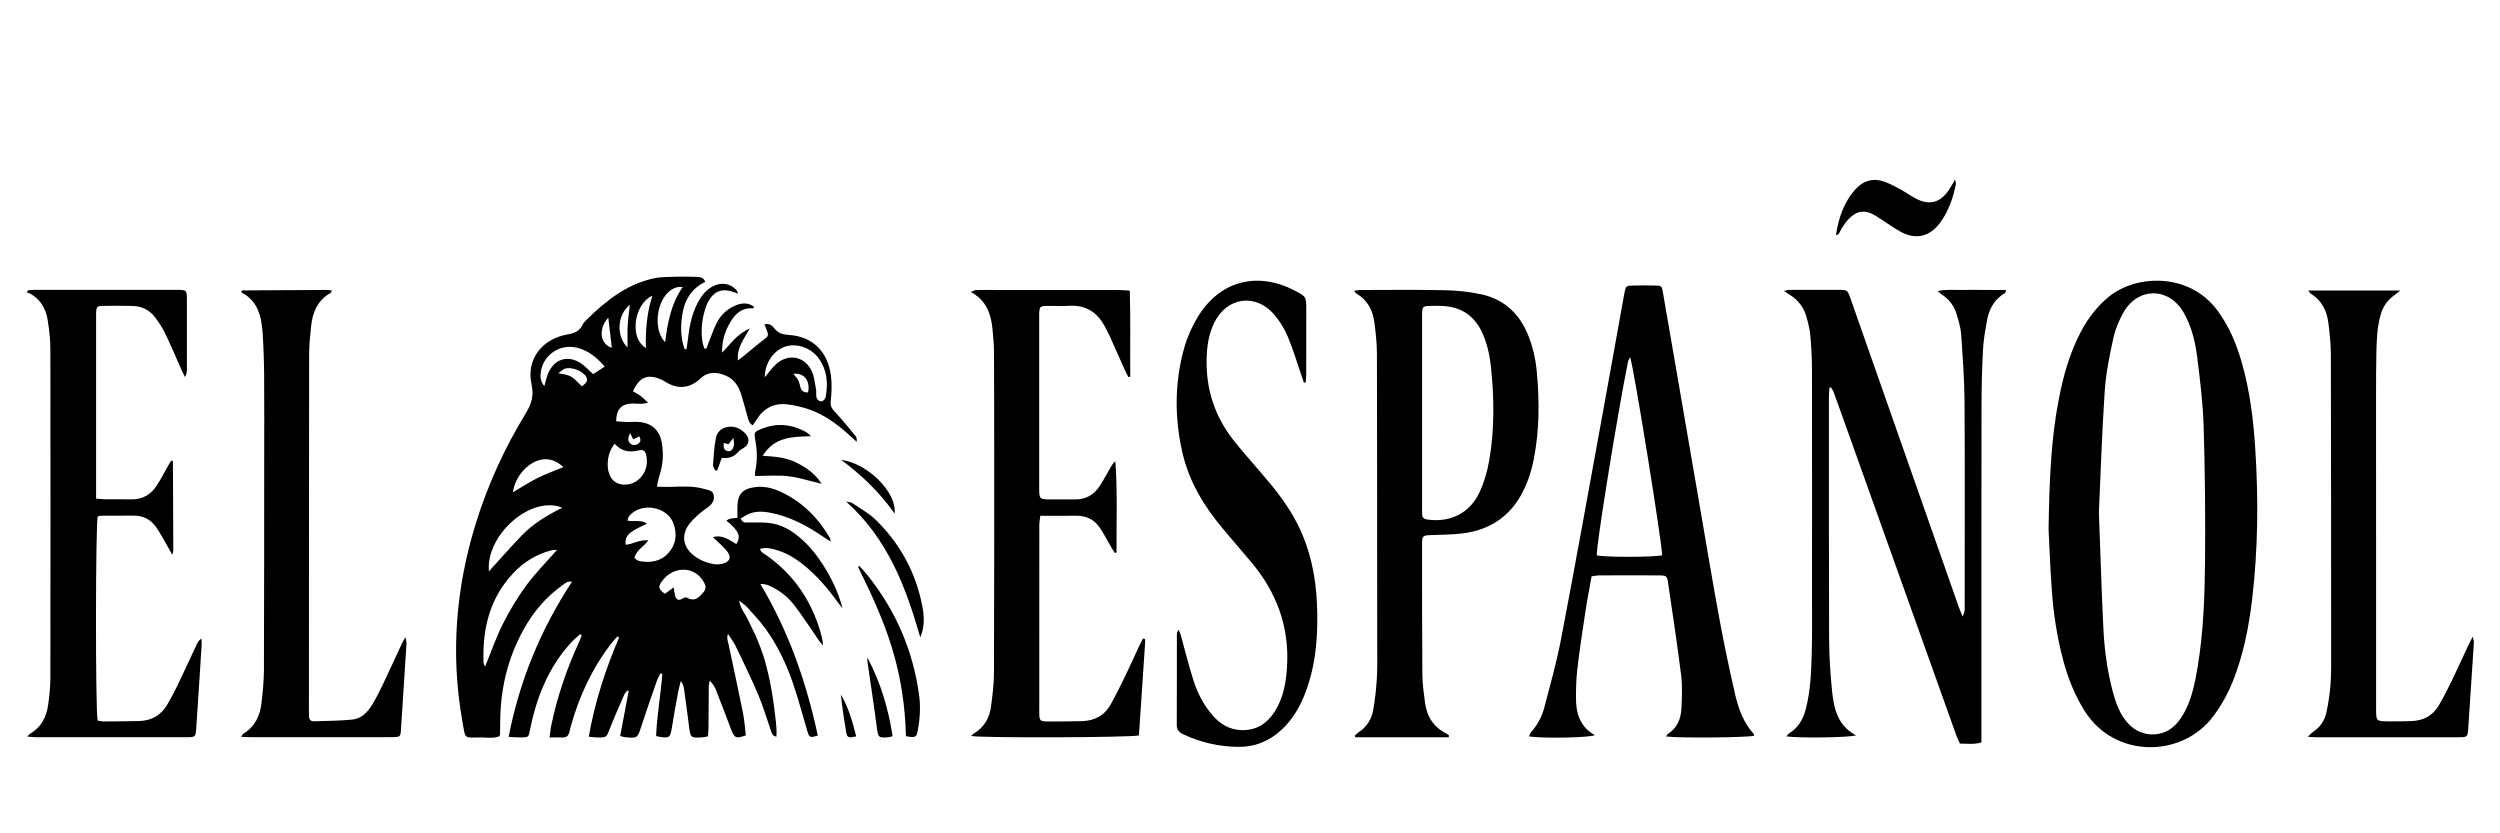
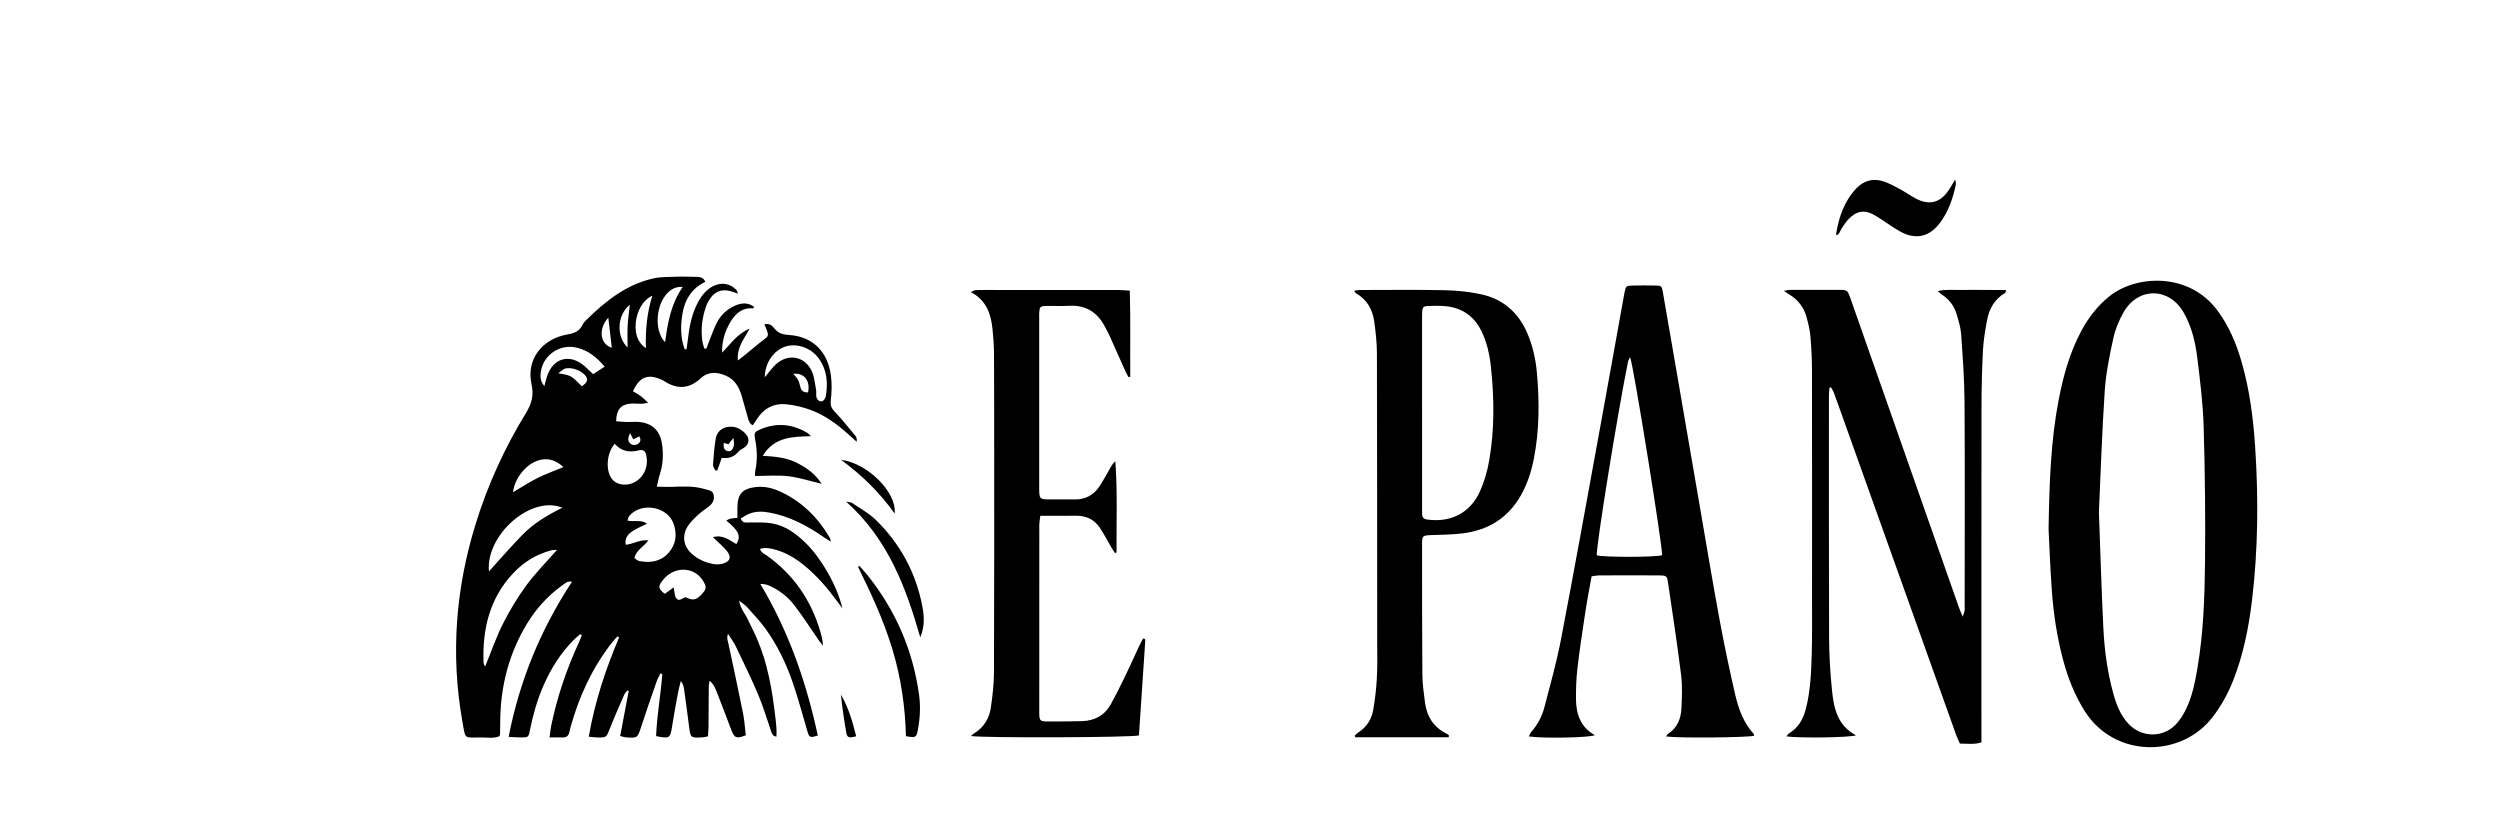
<svg xmlns="http://www.w3.org/2000/svg" version="1.1" id="Capa_1" x="0px" y="0px" viewBox="0 0 750 250" style="enable-background:new 0 0 750 250;" xml:space="preserve">
  <g>
    <path d="M252.72,182.52c-0.48-0.65-0.97-1.3-1.45-1.96c-2.97-4.07-6.21-7.88-10.16-11.06c-2.56-2.06-5.35-3.74-8.55-4.61   c-1.42-0.39-2.89-0.73-4.56-0.22c0.34,1.14,1.27,1.45,1.95,1.93c8.1,5.73,13.38,13.45,16.17,22.92c0.26,0.88,0.44,1.79,0.63,2.69   c0.07,0.32,0.06,0.65,0.13,1.5c-0.58-0.74-0.9-1.11-1.18-1.51c-2.47-3.57-4.8-7.25-7.45-10.68c-2-2.6-4.62-4.6-7.69-5.9   c-0.72-0.3-1.5-0.45-2.47-0.44c8.53,14.21,13.8,29.49,17.25,45.47c-2.33,0.74-2.55,0.64-3.11-1.21c-1.43-4.81-2.7-9.67-4.32-14.41   c-2.04-5.95-4.75-11.63-8.49-16.72c-1.63-2.21-3.55-4.21-5.39-6.26c-0.53-0.59-1.26-1.02-2.3-1.85c0.44,2.54,1.89,4,2.68,5.76   c0.83,1.83,1.79,3.59,2.58,5.44c0.79,1.84,1.51,3.73,2.11,5.64c0.63,1.99,1.13,4.03,1.59,6.06c0.44,1.96,0.79,3.94,1.1,5.92   c0.31,1.98,0.55,3.98,0.79,5.97c0.24,1.94,0.48,3.89,0.35,6.02c-1.31-0.26-1.4-1.06-1.63-1.72c-1.27-3.63-2.34-7.35-3.84-10.88   c-2.08-4.92-4.44-9.73-6.75-14.55c-0.56-1.18-1.39-2.23-2.32-3.7c-0.45,1.33-0.04,2.14,0.14,2.96c1.47,6.95,2.99,13.89,4.38,20.86   c0.44,2.19,0.56,4.45,0.83,6.62c-2.84,1.08-3.43,0.82-4.34-1.6c-1.5-3.99-3.03-7.97-4.59-11.94c-0.39-1-0.94-1.93-1.89-2.87   c-0.1,0.57-0.29,1.14-0.29,1.72c-0.04,4.1-0.04,8.2-0.08,12.3c-0.01,0.89-0.11,1.79-0.17,2.7c-0.72,0.13-1.2,0.27-1.69,0.3   c-3.53,0.21-3.56,0.14-3.99-3.37c-0.46-3.74-0.98-7.46-1.5-11.19c-0.11-0.79-0.34-1.56-0.96-2.34c-0.27,1.11-0.59,2.21-0.8,3.34   c-0.64,3.45-1.3,6.9-1.83,10.37c-0.53,3.44-0.76,3.65-4.78,2.82c0.23-6.21,1.41-12.4,1.86-18.64c-0.19-0.06-0.38-0.12-0.56-0.18   c-0.38,0.78-0.83,1.53-1.11,2.34c-1.59,4.58-3.2,9.15-4.7,13.77c-1.05,3.23-1.09,3.35-4.57,3.08c-0.48-0.04-0.94-0.22-1.7-0.4   c0.87-4.57,1.71-9.04,2.56-13.51c-0.13-0.05-0.25-0.11-0.38-0.16c-0.33,0.42-0.76,0.8-0.96,1.27c-1.47,3.37-2.97,6.73-4.31,10.15   c-1.05,2.7-0.96,2.75-3.92,2.68c-0.73-0.02-1.45-0.14-2.41-0.23c1.82-10.45,5.04-20.23,9.1-29.77c-0.17-0.1-0.34-0.2-0.51-0.31   c-0.56,0.65-1.16,1.26-1.69,1.94c-5.89,7.57-9.83,16.1-12.37,25.31c-0.13,0.48-0.26,0.97-0.36,1.46c-0.24,1.18-0.96,1.66-2.15,1.61   c-1.14-0.05-2.29-0.01-3.78-0.01c0.19-1.4,0.27-2.45,0.48-3.48c1.81-8.72,4.65-17.1,8.39-25.18c0.3-0.64,0.52-1.32,0.77-1.98   c-0.14-0.12-0.29-0.23-0.43-0.35c-0.65,0.56-1.34,1.09-1.94,1.7c-3.94,3.98-6.86,8.62-9.1,13.73c-1.88,4.31-3.16,8.81-4.07,13.42   c-0.41,2.08-0.47,2.12-2.63,2.14c-1.14,0.01-2.27-0.1-3.75-0.17c3.29-16.92,9.62-32.24,19-46.53c-1.34-0.31-2,0.44-2.69,0.92   c-5.03,3.52-8.88,8.1-11.84,13.44c-4.82,8.68-6.98,18.04-7,27.93c0,1.17-0.02,2.34-0.05,3.51c0,0.15-0.13,0.3-0.25,0.57   c-1.69,0.68-3.55,0.35-5.35,0.33c-5.3-0.05-4.69,0.93-5.71-4.87c-3.55-20.07-2-39.82,4.02-59.26c3.61-11.65,8.64-22.68,14.98-33.05   c1.82-2.98,2.51-5.4,1.74-8.91c-1.59-7.27,3.15-13.48,10.78-14.8c2.07-0.36,3.63-0.96,4.55-2.92c0.24-0.52,0.66-0.97,1.08-1.38   c5.77-5.69,12.02-10.69,20.15-12.51c2.33-0.52,4.81-0.43,7.23-0.52c1.91-0.07,3.83,0.03,5.75,0.05c1.02,0.01,1.99,0.12,2.63,1.48   c-4.13,1.96-6.22,5.41-6.91,9.77c-0.56,3.54-0.57,7.05,0.69,10.44c0.19,0.01,0.38,0.03,0.56,0.04c0.11-0.78,0.24-1.55,0.33-2.33   c0.47-4.09,1.13-8.13,3.13-11.81c1.14-2.1,2.58-3.91,4.82-4.94c2.38-1.09,4.89-0.62,6.66,1.26c0.19,0.2,0.26,0.53,0.53,1.12   c-1.02-0.33-1.69-0.6-2.39-0.78c-2.47-0.62-4.46,0.08-5.93,2.16c-0.52,0.74-0.98,1.57-1.28,2.43c-1.18,3.36-1.62,6.83-1.13,10.38   c0.11,0.77,0.39,1.52,0.59,2.27c0.21,0.01,0.42,0.03,0.62,0.04c0.28-0.73,0.54-1.47,0.83-2.19c0.75-1.86,1.39-3.77,2.3-5.55   c1.16-2.3,3-4.04,5.35-5.1c1.96-0.89,3.97-1.12,5.87,0.33c-0.15,0.22-0.24,0.45-0.31,0.44c-3.2-0.31-5.21,1.45-6.73,3.93   c-1.73,2.82-2.66,5.89-2.59,9.34c2.49-2.46,4.38-5.55,8.28-7.21c-1.75,3.21-3.89,5.69-3.54,9.56c0.81-0.63,1.36-1.03,1.89-1.46   c1.94-1.58,3.82-3.23,5.82-4.73c1.4-1.05,1.56-1.2,0.98-2.86c-0.19-0.54-0.44-1.06-0.73-1.77c1.47-0.45,2.37,0.4,3.03,1.24   c1.15,1.46,2.53,1.82,4.33,1.93c7.04,0.43,11.69,4.94,12.61,12.31c0.31,2.46,0.21,5.02-0.07,7.49c-0.16,1.46,0.28,2.24,1.22,3.24   c2.17,2.3,4.15,4.78,6.18,7.22c0.34,0.41,0.49,0.97,0.38,1.78c-0.71-0.63-1.43-1.26-2.13-1.91c-3.48-3.19-7.24-5.99-11.69-7.64   c-2.25-0.83-4.65-1.39-7.04-1.67c-3.91-0.46-7.01,1.14-9.13,4.51c-0.35,0.56-0.73,1.1-1.18,1.77c-1.01-0.49-1.23-1.41-1.47-2.23   c-0.67-2.24-1.22-4.52-1.91-6.76c-0.78-2.56-2.07-4.76-4.67-5.89c-2.65-1.16-5.33-1.31-7.53,0.74c-3.58,3.34-7.22,3.39-11.14,0.79   c-0.28-0.18-0.59-0.31-0.9-0.44c-3.92-1.69-6.41-0.68-8.32,3.59c0.72,0.43,1.51,0.82,2.21,1.34c0.71,0.53,1.33,1.19,2.34,2.12   c-0.98,0.15-1.49,0.28-2.01,0.29c-1.17,0.02-2.35-0.16-3.5-0.03c-2.76,0.31-4.04,1.93-4.09,5.28c1.1,0.08,2.23,0.19,3.36,0.22   c1.09,0.03,2.18-0.12,3.26-0.04c4.05,0.28,6.48,2.48,7.12,6.5c0.5,3.18,0.32,6.33-0.69,9.42c-0.33,1-0.51,2.06-0.85,3.51   c1.62,0.03,2.92,0.12,4.21,0.07c3.43-0.14,6.86-0.34,10.21,0.67c1.02,0.31,2.28,0.36,2.61,1.64c0.36,1.44-0.24,2.63-1.37,3.53   c-1.05,0.83-2.2,1.55-3.18,2.45c-1.1,1.01-2.22,2.07-3.05,3.29c-1.99,2.93-1.52,6.24,1.15,8.57c1.86,1.63,4.09,2.6,6.52,3.01   c0.8,0.14,1.69,0.11,2.48-0.08c2.43-0.6,2.96-2.05,1.34-3.97c-1.17-1.39-2.59-2.57-4.09-4.02c2.87-0.85,4.91,0.83,7.03,2.07   c1.47-2.37,0.78-3.95-3.01-7.06c1.05-0.61,1.05-0.61,3.33-0.81c0-1.03,0-2.09,0-3.14c0.01-3.95,1.51-5.63,5.45-6.1   c2.76-0.33,5.35,0.37,7.78,1.53c6.31,3.01,11.03,7.76,14.53,13.76c0.11,0.19,0.11,0.45,0.25,1.08c-0.85-0.54-1.44-0.89-2.01-1.28   c-5.07-3.5-10.4-6.38-16.56-7.47c-2.02-0.36-4.02-0.36-5.93,0.39c-0.88,0.34-1.67,0.94-2.51,1.42c0.53,1.43,1.41,1.19,2.36,1.19   c2.41-0.01,4.86-0.12,7.21,0.32c3.98,0.75,7.16,3.11,10,5.92C246.41,167.55,251.16,175.72,252.72,182.52z M190.31,167.34   c0.35,0.31,0.51,0.51,0.72,0.63c0.29,0.16,0.6,0.33,0.91,0.38c3.21,0.55,6.21,0.14,8.52-2.38c2.36-2.58,2.75-5.67,1.6-8.88   c-1.84-5.17-9.63-6.53-13.25-2.36c-0.31,0.36-0.38,0.94-0.58,1.44c2.02,0.48,3.99-0.39,5.88,0.93c-1.61,0.81-3.06,1.4-4.35,2.25   c-1.32,0.86-2.4,2.01-2.03,4.08c2.3-0.22,4.27-1.64,6.8-1.32C193.1,164,190.95,165.01,190.31,167.34z M145.53,199.98   c1.84-4.49,3.32-8.82,5.36-12.86c2.02-4.01,4.37-7.92,7.03-11.54c2.69-3.66,5.94-6.91,9.2-10.63c-0.84,0.07-1.32,0.04-1.76,0.15   c-4.49,1.19-8.3,3.55-11.44,6.91c-7.1,7.57-9.24,16.81-8.85,26.86C145.08,199.16,145.3,199.44,145.53,199.98z M146.68,171.41   c3.47-3.81,6.62-7.43,9.96-10.88c3.36-3.46,7.48-5.95,12.05-8.21C159.37,148.44,145.67,160.46,146.68,171.41z M184.41,133.14   c-2.4,2.76-2.77,7.77-0.98,10.33c0.82,1.17,1.97,1.74,3.39,1.89c4.53,0.47,8.37-4.06,6.96-9.17c-0.31-1.12-1.15-1.34-2.17-1.08   C188.9,135.8,186.45,135.46,184.41,133.14z M229.43,113.19c1.27-1.51,2.17-2.82,3.31-3.87c3.69-3.39,8.69-2.5,10.8,2.05   c0.78,1.69,0.92,3.69,1.28,5.55c0.13,0.65-0.03,1.34,0.07,2c0.15,0.93,0.81,1.61,1.71,1.46c0.45-0.07,1.03-0.86,1.12-1.4   c0.7-3.98,0.43-7.85-1.97-11.29c-2.31-3.31-6.66-4.86-10.16-3.72C232.1,105.12,229.43,108.92,229.43,113.19z M205.74,179.17   c2.15,1.11,3.24,0.86,4.96-1.1c1.21-1.38,1.27-2,0.36-3.59c-2.74-4.76-9.18-4.77-12.53-0.02c-1.14,1.62-1.01,2.19,0.91,3.69   c0.82-0.59,1.66-1.21,2.66-1.93c0.27,1.25,0.21,2.47,0.77,3.24C203.72,180.65,204.78,179.32,205.74,179.17z M181.41,109.99   c-2.39-2.78-4.89-4.82-8.25-5.66c-5.22-1.31-10.31,2.17-10.95,7.49c-0.16,1.31-0.07,2.59,1.09,4.02c0.31-1.13,0.5-1.9,0.72-2.66   c1.76-5.82,6.92-7.28,11.46-3.25c0.8,0.71,1.57,1.47,2.46,2.31C179.05,111.52,180.07,110.86,181.41,109.99z M153.9,147.67   c2.6-1.52,4.9-3.04,7.34-4.26c2.41-1.2,4.96-2.11,7.79-3.29c-2.15-1.96-4.27-2.69-6.71-2.21   C158.29,138.7,154.43,143.13,153.9,147.67z M204.83,86.08c-2.58-0.27-4.83,1.35-6.24,4.23c-2,4.1-1.69,9.7,0.95,12.35   C200.31,96.71,201.35,91.03,204.83,86.08z M195.71,88.72c-2.73,1.17-4.64,4.47-4.98,8.1c-0.31,3.41,0.65,6.04,3.04,7.64   C193.63,99.08,194.04,93.93,195.71,88.72z M188.28,104.25c0-2.48-0.09-4.54,0.02-6.59c0.11-2,0.41-4,0.66-6.22   C185.18,94.34,184.75,100.92,188.28,104.25z M174.58,115.91c0.96-0.86,2.1-1.48,1.26-2.91c-1.03-1.76-4.52-3.06-6.42-2.38   c-0.61,0.22-1.1,0.76-1.93,1.37C171.34,112.63,171.34,112.63,174.58,115.91z M182.49,95.3c-3.11,3.41-2.45,7.97,1.05,9.03   C183.2,101.42,182.87,98.5,182.49,95.3z M238,112.15c0.61,0.76,1.1,1.23,1.39,1.79c0.33,0.65,0.54,1.39,0.71,2.11   c0.3,1.27,1.08,1.74,2.31,1.66C243.17,114.31,241.27,111.76,238,112.15z M189.05,129.97c-1,1.75-0.57,2.7,0.35,3.32   c0.42,0.28,1.3,0.26,1.78,0c0.82-0.44,1.31-1.21,0.61-2.38c-0.59,0.29-1.13,0.55-1.82,0.89   C189.7,131.25,189.45,130.75,189.05,129.97z" />
    <path d="M614.57,158.75c0.25-14.67,0.72-26.78,3.02-38.73c1.38-7.17,3.29-14.17,6.76-20.66c2.15-4.02,4.86-7.57,8.45-10.46   c8.04-6.47,23.91-7.3,32.47,4.3c3.54,4.79,5.74,10.16,7.34,15.83c2.3,8.17,3.38,16.54,3.93,24.98c1.01,15.38,0.9,30.75-0.94,46.08   c-0.99,8.24-2.6,16.34-5.67,24.1c-1.51,3.83-3.48,7.39-5.96,10.7c-9.4,12.53-29.49,12.66-38.49-1.46c-3-4.71-5.02-9.81-6.47-15.16   c-1.91-7.05-2.99-14.24-3.49-21.5C615.04,169.92,614.79,163.07,614.57,158.75z M629.67,153.65c0.47,12.45,0.79,23.64,1.34,34.83   c0.32,6.52,1.19,12.99,2.91,19.31c0.92,3.4,2.14,6.71,4.62,9.35c3.92,4.19,10.37,4.28,14.28,0.11c1.12-1.2,2.05-2.65,2.8-4.12   c2.06-4.07,2.91-8.52,3.66-12.98c1.75-10.42,2.12-20.97,2.23-31.49c0.14-13.54-0.01-27.08-0.41-40.62   c-0.2-6.92-1.06-13.83-1.91-20.71c-0.58-4.73-1.69-9.39-4.11-13.6c-4.37-7.58-13.58-7.69-17.97-0.11c-1.4,2.43-2.52,5.15-3.12,7.88   c-1.13,5.21-2.22,10.5-2.57,15.81C630.58,129.83,630.19,142.36,629.67,153.65z" />
    <path d="M548.85,116.29c-0.06,0.79-0.17,1.57-0.17,2.36c0,24.26-0.04,48.53,0.05,72.79c0.02,5.26,0.35,10.54,0.88,15.77   c0.54,5.31,1.67,10.5,7.19,13.38c-1.94,0.69-16.73,0.89-20.88,0.33c0.32-0.38,0.5-0.72,0.78-0.89c2.84-1.72,4.29-4.35,5.08-7.47   c1.38-5.4,1.58-10.92,1.74-16.44c0.16-5.43,0.09-10.88,0.09-16.31c0.01-23.01,0.02-46.02-0.02-69.03   c-0.01-3.34-0.19-6.69-0.48-10.02c-0.17-1.9-0.65-3.79-1.15-5.64c-0.81-2.95-2.58-5.22-5.21-6.8c-0.42-0.25-0.81-0.54-1.59-1.05   c0.84-0.16,1.28-0.31,1.72-0.31c4.85-0.01,9.71-0.01,14.56,0c2.8,0.01,2.81,0.02,3.74,2.67c4.85,13.81,9.69,27.62,14.54,41.44   c5.98,17.05,11.96,34.1,17.95,51.14c0.27,0.77,0.61,1.5,1.14,2.79c0.31-0.95,0.51-1.35,0.57-1.76c0.07-0.49,0.02-1,0.02-1.5   c0-20.41,0.09-40.83-0.04-61.24c-0.04-6.76-0.56-13.53-1.02-20.28c-0.14-1.97-0.76-3.93-1.32-5.85c-0.72-2.49-2.19-4.49-4.37-5.94   c-0.33-0.22-0.63-0.51-1.34-1.1c2.59-0.6,4.81-0.29,6.99-0.34c2.26-0.05,4.52-0.02,6.78-0.01c2.21,0.01,4.43,0.02,6.7,0.03   c-0.1,0.53-0.08,0.77-0.17,0.82c-3.22,1.85-4.87,4.78-5.51,8.29c-0.54,2.96-1.05,5.94-1.21,8.94c-0.29,5.6-0.43,11.2-0.44,16.81   c-0.04,32.38-0.02,64.76-0.02,97.14c0,1.23,0,2.47,0,3.71c-2.27,0.71-4.26,0.34-6.46,0.36c-0.35-0.79-0.76-1.59-1.06-2.42   c-11.65-32.61-23.29-65.22-34.94-97.83c-0.62-1.73-1.23-3.47-1.88-5.19c-0.19-0.49-0.51-0.93-0.77-1.39   C549.16,116.25,549,116.27,548.85,116.29z" />
    <path d="M434.63,221.17c-9.35,0.01-18.71,0.01-28.06,0c-0.04-0.17-0.08-0.34-0.12-0.51c0.34-0.3,0.65-0.66,1.03-0.9   c2.45-1.6,3.98-3.89,4.47-6.7c0.56-3.2,0.94-6.45,1.11-9.69c0.2-3.67,0.1-7.36,0.1-11.03c-0.01-28.76-0.01-57.53-0.08-86.29   c-0.01-3.16-0.36-6.34-0.79-9.48c-0.49-3.64-2.13-6.67-5.46-8.57c-0.19-0.11-0.29-0.36-0.6-0.77c0.72-0.1,1.25-0.23,1.78-0.23   c8.45-0.01,16.89-0.12,25.33,0.06c3.65,0.08,7.36,0.44,10.93,1.21c6.56,1.4,11.18,5.39,13.87,11.57c1.65,3.8,2.55,7.79,2.92,11.89   c0.79,8.69,0.78,17.37-0.92,25.98c-0.75,3.79-1.94,7.44-3.84,10.83c-3.86,6.87-9.86,10.53-17.54,11.48   c-3.14,0.39-6.34,0.38-9.51,0.51c-2.41,0.1-2.63,0.24-2.63,2.58c0,13.04-0.01,26.09,0.09,39.13c0.02,2.83,0.41,5.66,0.78,8.48   c0.56,4.26,2.62,7.53,6.6,9.43c0.22,0.1,0.39,0.29,0.58,0.44C434.66,220.75,434.65,220.96,434.63,221.17z M426.62,123.85   C426.62,123.85,426.62,123.85,426.62,123.85c0,9.45,0,18.9,0,28.35c0,0.67,0.02,1.34,0.02,2.01c0.01,0.99,0.44,1.48,1.47,1.64   c7.01,1.02,12.94-1.93,15.85-8.38c1.33-2.93,2.25-6.14,2.8-9.32c1.62-9.29,1.52-18.65,0.53-28c-0.41-3.83-1.21-7.59-2.99-11.08   c-2.3-4.49-5.99-6.85-10.96-7.24c-1.5-0.12-3.01-0.1-4.51-0.05c-1.92,0.05-2.1,0.27-2.2,2.22c-0.03,0.58-0.01,1.17-0.01,1.76   C426.62,105.12,426.62,114.48,426.62,123.85z" />
    <path d="M526.21,220.72c-1.75,0.55-22.32,0.75-26.37,0.23c0.2-0.31,0.3-0.62,0.52-0.76c2.81-1.79,3.92-4.56,4.07-7.67   c0.16-3.33,0.31-6.72-0.1-10.02c-1.14-9.21-2.55-18.38-3.9-27.56c-0.32-2.2-0.48-2.3-2.77-2.32c-5.94-0.04-11.88-0.02-17.81,0   c-0.73,0-1.46,0.16-2.37,0.27c-0.66,3.74-1.37,7.33-1.92,10.96c-0.86,5.62-1.7,11.25-2.36,16.89c-0.34,2.9-0.41,5.84-0.41,8.76   c0.01,4.57,1.26,8.61,5.66,11.04c-1.5,0.78-15.56,1.03-19.77,0.39c0.21-0.45,0.31-0.93,0.6-1.24c1.94-2.16,3.29-4.69,4.02-7.45   c1.78-6.79,3.68-13.57,5-20.45c3.95-20.61,7.67-41.26,11.44-61.91c2.5-13.65,4.94-27.31,7.4-40.97c0.07-0.41,0.14-0.83,0.23-1.23   c0.4-1.84,0.49-1.97,2.26-2.01c2.34-0.06,4.68-0.06,7.02-0.01c1.78,0.04,1.88,0.12,2.21,2.01c1.36,7.74,2.69,15.48,4.02,23.23   c2.38,13.84,4.76,27.69,7.15,41.53c1.93,11.2,3.79,22.42,5.86,33.6c1.38,7.48,2.96,14.92,4.66,22.33c1,4.33,2.53,8.51,5.62,11.9   C526.25,220.34,526.2,220.56,526.21,220.72z M489.02,107.13c-0.26,0.56-0.53,0.97-0.62,1.41c-3.18,15.68-9.69,56.13-9.36,58.05   c2.18,0.63,17.61,0.6,19.59-0.03C498.87,164.44,490.01,109.26,489.02,107.13z" />
-     <path d="M29.3,216.2c0.58,0.08,1.23,0.24,1.88,0.24c3.51-0.02,7.02-0.05,10.54-0.13c3.72-0.08,6.59-1.73,8.47-4.94   c1.14-1.95,2.19-3.95,3.17-5.98c1.96-4.07,3.83-8.18,5.75-12.27c0.27-0.56,0.62-1.09,1.3-1.55c0.04,0.53,0.13,1.07,0.1,1.6   c-0.53,8.43-1.06,16.86-1.64,25.28c-0.18,2.68-0.24,2.71-3.04,2.71c-15.06,0.01-30.11,0.01-45.17,0c-0.71,0-1.42-0.11-2.52-0.2   c0.52-0.49,0.71-0.74,0.96-0.89c3.31-1.94,4.84-5.02,5.35-8.65c0.37-2.64,0.66-5.32,0.66-7.99c0.05-32.87,0.05-65.75,0-98.62   c0-2.91-0.34-5.85-0.79-8.73c-0.54-3.44-2.16-6.32-5.36-8.06c-0.29-0.16-0.64-0.2-0.96-0.29c0.15-0.21,0.29-0.42,0.44-0.64   c0.55-0.05,1.09-0.14,1.64-0.14c14.22-0.01,28.44,0,42.66,0c0.08,0,0.17,0,0.25,0c3.04,0.03,3.07,0.04,3.08,3.09   c0.01,6.94,0.01,13.89,0,20.83c0,0.71-0.09,1.42-0.59,2.24c-0.38-0.79-0.77-1.58-1.13-2.38c-1.6-3.59-3.11-7.22-4.83-10.75   c-0.87-1.79-1.99-3.49-3.22-5.05c-1.63-2.08-3.94-3.09-6.57-3.15c-2.93-0.07-5.86-0.07-8.78-0.02c-1.83,0.03-2.01,0.27-2.11,2.02   c-0.02,0.42-0.01,0.84-0.01,1.25c0,17.15,0,34.29,0,51.44c0,0.98,0,1.95,0,3.11c1.17,0.09,1.99,0.2,2.8,0.21   c2.51,0.02,5.02-0.06,7.53,0.02c3.42,0.11,6.02-1.32,7.83-4.11c1.32-2.03,2.42-4.2,3.63-6.3c0.24-0.42,0.51-0.84,0.73-1.21   c0.22,0.06,0.3,0.06,0.36,0.1c0.07,0.04,0.17,0.1,0.17,0.16c0.04,8.86,0.08,17.72,0.11,26.58c0,0.3-0.11,0.6-0.28,1.43   c-0.59-1.04-0.92-1.66-1.28-2.26c-1.18-2.02-2.24-4.12-3.57-6.03c-1.62-2.34-3.94-3.53-6.86-3.49c-3.01,0.04-6.02-0.01-9.03,0.01   c-0.57,0-1.13,0.13-1.64,0.19C28.64,157.1,28.61,213.9,29.3,216.2z" />
    <path d="M291.29,220.8c0.51-0.43,0.74-0.67,1.01-0.84c2.92-1.79,4.51-4.5,4.97-7.77c0.49-3.47,0.91-6.98,0.92-10.47   c0.09-21.16,0.07-42.32,0.07-63.48c0-10.79,0-21.58-0.06-32.37c-0.01-2.42-0.21-4.85-0.46-7.25c-0.47-4.48-1.81-8.53-6.53-11.03   c0.81-0.3,1.21-0.56,1.61-0.57c1.92-0.05,3.85-0.03,5.77-0.03c12.29,0,24.59-0.01,36.88,0.01c1.06,0,2.13,0.11,3.47,0.19   c0.25,8.76,0.07,17.3,0.14,25.84c-0.18,0.03-0.36,0.07-0.54,0.1c-0.33-0.63-0.69-1.24-0.98-1.89c-1.54-3.43-3.05-6.88-4.6-10.31   c-0.48-1.06-1.04-2.1-1.6-3.13c-2.28-4.24-5.75-6.34-10.65-6.06c-2.33,0.14-4.68-0.02-7.02,0.05c-1.62,0.05-1.82,0.31-1.92,1.95   c-0.04,0.58-0.01,1.17-0.01,1.76c0,16.9,0,33.79,0,50.69c0,3.64,0,3.64,3.77,3.64c2.26,0,4.52-0.05,6.77,0   c3.31,0.08,5.84-1.31,7.61-4.03c1.27-1.96,2.36-4.04,3.54-6.06c0.28-0.47,0.61-0.91,1.16-1.32c0.66,9.14,0.29,18.24,0.35,27.33   c-0.17,0.05-0.33,0.09-0.5,0.14c-0.33-0.52-0.68-1.02-0.99-1.55c-1.18-2.02-2.24-4.11-3.55-6.04c-1.66-2.44-4.06-3.62-7.07-3.58   c-3.5,0.05-7,0.01-10.76,0.01c-0.12,1.09-0.3,1.96-0.3,2.83c-0.02,18.65-0.02,37.3-0.01,55.95c0,2.77,0.12,2.92,2.77,2.93   c3.34,0.02,6.69-0.02,10.03-0.1c3.8-0.09,6.8-1.71,8.66-5.07c1.58-2.85,3.02-5.78,4.44-8.71c1.39-2.86,2.67-5.77,4.02-8.64   c0.38-0.82,0.83-1.61,1.22-2.37c0.24,0.03,0.33,0.03,0.39,0.06c0.07,0.03,0.13,0.09,0.17,0.15c0.04,0.07,0.09,0.15,0.09,0.23   c-0.03,0.67-0.07,1.33-0.11,2c-0.59,8.91-1.19,17.82-1.78,26.63C339.6,221.27,294.57,221.42,291.29,220.8z" />
-     <path d="M391.17,114.8c-0.22-0.65-0.45-1.31-0.67-1.96c-1.36-3.95-2.54-7.97-4.15-11.82c-0.99-2.35-2.39-4.64-4.04-6.59   c-5.57-6.56-14.24-5.35-18.04,2.4c-1.65,3.37-2.19,7-2.28,10.71c-0.24,9.13,2.4,17.34,8.06,24.51c2.59,3.28,5.35,6.42,8.09,9.58   c4.17,4.81,8.15,9.74,11.05,15.47c3.85,7.61,5.57,15.73,5.91,24.18c0.37,9.17-0.24,18.23-3.63,26.9   c-1.57,4.02-3.72,7.67-6.89,10.65c-3.7,3.48-8.09,5.3-13.18,5.23c-5.76-0.08-11.26-1.33-16.49-3.8c-1.28-0.61-1.89-1.41-1.88-2.89   c0.05-9.03,0.02-18.07,0.03-27.1c0-0.4,0.09-0.79,0.56-1.33c0.2,0.53,0.45,1.05,0.61,1.59c1.26,4.51,2.36,9.06,3.78,13.51   c1.17,3.68,2.91,7.12,5.39,10.13c2.39,2.9,5.34,4.82,9.22,4.87c4.32,0.06,7.51-2,9.78-5.55c2.65-4.15,3.44-8.84,3.72-13.64   c0.69-11.87-3.15-22.2-10.76-31.22c-2.8-3.32-5.64-6.62-8.44-9.95c-5.73-6.8-10.25-14.26-12.23-23.05   c-2.34-10.38-2.33-20.78,0.51-31.04c0.9-3.26,2.31-6.5,4.06-9.4c6.54-10.86,17.76-13.89,29.03-8.08c3.59,1.85,3.59,1.85,3.59,5.91   c0,6.44,0.01,12.88-0.01,19.32c0,0.79-0.1,1.58-0.15,2.37C391.53,114.76,391.35,114.78,391.17,114.8z" />
-     <path d="M72.32,221.03c0.4-0.54,0.49-0.8,0.68-0.91c3.45-2.08,5-5.33,5.44-9.14c0.39-3.32,0.72-6.66,0.74-10   c0.08-20.82,0.07-41.65,0.08-62.47c0.01-8.7,0.05-17.4-0.02-26.09c-0.03-4.18-0.18-8.36-0.45-12.53   c-0.33-4.99-1.46-9.65-6.37-12.16c0.07-0.29,0.07-0.37,0.1-0.44c0.04-0.07,0.1-0.17,0.16-0.17c8.52-0.05,17.05-0.1,25.57-0.14   c0.39,0,0.78,0.1,1.32,0.17c-0.19,0.36-0.25,0.65-0.41,0.74c-3.9,2.19-5.38,5.81-5.83,9.97c-0.31,2.91-0.59,5.83-0.59,8.75   c-0.05,35.63-0.05,71.26-0.06,106.88c0,0.5,0.01,1,0.04,1.5c0.05,0.9,0.55,1.42,1.44,1.39c3.84-0.12,7.68-0.13,11.5-0.5   c2.78-0.26,4.64-2.24,6.02-4.51c1.21-2,2.26-4.1,3.26-6.21c1.95-4.07,3.81-8.19,5.72-12.28c0.21-0.44,0.47-0.85,0.97-1.75   c0.17,1,0.35,1.51,0.32,2.01c-0.54,8.68-1.1,17.36-1.68,26.03c-0.12,1.76-0.3,1.92-2.17,1.96c-2.26,0.05-4.52,0.02-6.77,0.02   c-11.96,0-23.92,0.01-35.88,0C74.5,221.18,73.54,221.09,72.32,221.03z" />
-     <path d="M692.47,87.16c9.3,0,18.18,0,27.63,0c-0.92,0.72-1.4,1.12-1.9,1.48c-1.98,1.42-3.28,3.3-3.96,5.63   c-1.12,3.82-1.24,7.75-1.33,11.68c-0.1,4.51-0.09,9.03-0.09,13.55c0,31.02,0,62.05,0.01,93.07c0,3.76,0,3.79,3.66,3.84   c2.34,0.03,4.68-0.01,7.02-0.09c3.51-0.13,6.32-1.63,8.11-4.67c1.4-2.37,2.65-4.84,3.85-7.31c1.72-3.53,3.33-7.12,4.99-10.68   c0.35-0.75,0.75-1.47,1.37-2.66c0.18,0.89,0.37,1.31,0.34,1.72c-0.54,8.51-1.11,17.02-1.68,25.53c-0.03,0.5-0.09,1-0.13,1.5   c-0.07,0.89-0.55,1.36-1.45,1.39c-0.5,0.02-1,0.03-1.5,0.03c-14.22,0-28.43,0-42.65,0c-0.66,0-1.31-0.07-2.4-0.14   c0.62-0.61,0.94-1.03,1.35-1.3c2.2-1.46,3.69-3.46,4.22-6.01c0.58-2.77,1.03-5.59,1.23-8.41c0.24-3.33,0.18-6.69,0.18-10.03   c-0.01-29.6-0.01-59.21-0.08-88.81c-0.01-3.17-0.34-6.34-0.73-9.49c-0.46-3.72-1.99-6.89-5.36-8.91   C693.01,87.96,692.9,87.71,692.47,87.16z" />
    <path d="M551.08,70.59c-0.16-0.18-0.27-0.25-0.26-0.3c0.81-5.1,2.43-9.88,6.03-13.73c2.25-2.4,5.12-3.18,8.25-2.13   c1.8,0.6,3.49,1.56,5.17,2.47c1.54,0.83,2.96,1.88,4.51,2.69c4.06,2.12,7.38,1.21,9.91-2.66c0.57-0.87,1.08-1.77,1.87-3.08   c0.12,0.84,0.25,1.16,0.2,1.43c-0.84,4.13-2.18,8.08-4.7,11.49c-3.21,4.34-7.39,5.28-12.1,2.63c-2.54-1.42-4.87-3.23-7.37-4.73   c-3.12-1.87-5.61-1.5-8.09,1.14c-0.74,0.78-1.32,1.71-1.93,2.61c-0.33,0.48-0.52,1.05-0.83,1.54   C551.58,70.22,551.3,70.39,551.08,70.59z" />
    <path d="M257.83,169.79c0.86,0.99,1.76,1.95,2.58,2.97c8.29,10.44,13.41,22.25,15.28,35.45c0.51,3.57,0.35,7.17-0.33,10.72   c-0.44,2.34-0.59,2.43-3.58,1.93c-0.21-8.85-1.5-17.64-4.1-26.21c-2.58-8.55-6.34-16.62-10.28-24.61   C257.54,169.97,257.68,169.88,257.83,169.79z" />
    <path d="M226.5,142.79c0.03-0.6-0.02-1.1,0.08-1.57c0.69-3.16,0.56-6.31-0.04-9.46c-0.36-1.89-0.25-2.16,1.47-2.91   c4.78-2.09,9.44-1.71,13.95,0.86c0.39,0.22,0.71,0.59,1.36,1.15c-5.61,0.18-10.94,0.12-14.51,5.88c3.78,0.23,7.08,0.53,10.07,2.03   c2.92,1.46,5.59,3.23,7.61,6.37c-3.57-0.84-6.73-1.88-9.98-2.27C233.31,142.49,230.04,142.79,226.5,142.79z" />
    <path d="M276.08,191.2c-4.33-15.09-9.71-29.52-22.25-40.72c0.99,0.22,1.49,0.19,1.81,0.42c2.4,1.64,5.04,3.05,7.09,5.06   c7.3,7.13,12,15.77,13.95,25.81C277.3,184.88,277.43,188.05,276.08,191.2z" />
    <path d="M216.54,137.35c-0.51,1.42-0.94,2.6-1.37,3.79c-0.2,0-0.4-0.01-0.6-0.01c-0.24-0.56-0.7-1.13-0.67-1.67   c0.19-2.64,0.37-5.3,0.83-7.91c0.34-1.98,1.76-3.24,3.78-3.5c2.14-0.28,3.94,0.67,5.3,2.25c1.26,1.47,0.85,3.15-0.81,4.16   c-0.49,0.3-1.07,0.56-1.42,0.98C220.31,136.98,218.73,137.66,216.54,137.35z M217.15,132.87c-0.21,1.32,0.07,2.28,1.22,2.48   c1.08,0.18,1.57-0.77,1.79-1.67c0.13-0.54-0.05-1.15-0.13-2.32c-0.77,1-1.15,1.48-1.49,1.92   C218.09,133.15,217.66,133.02,217.15,132.87z" />
-     <path d="M267.78,220.83c-0.62,0.2-0.85,0.31-1.09,0.33c-3.2,0.28-3.25,0.1-3.66-3.04c-0.83-6.44-1.82-12.86-2.75-19.28   c-0.07-0.48-0.15-0.96-0.02-1.5C264.16,204.68,266.49,212.51,267.78,220.83z" />
    <path d="M252.32,137.95c8.02,1.01,16.81,9.84,16.07,16.12C263.92,147.76,258.69,142.65,252.32,137.95z" />
    <path d="M256.86,220.9c-1.47,0.32-2.64,0.74-2.93-0.88c-0.68-3.86-1.26-7.73-1.67-11.66C254.52,212.17,255.72,216.36,256.86,220.9z   " />
  </g>
</svg>